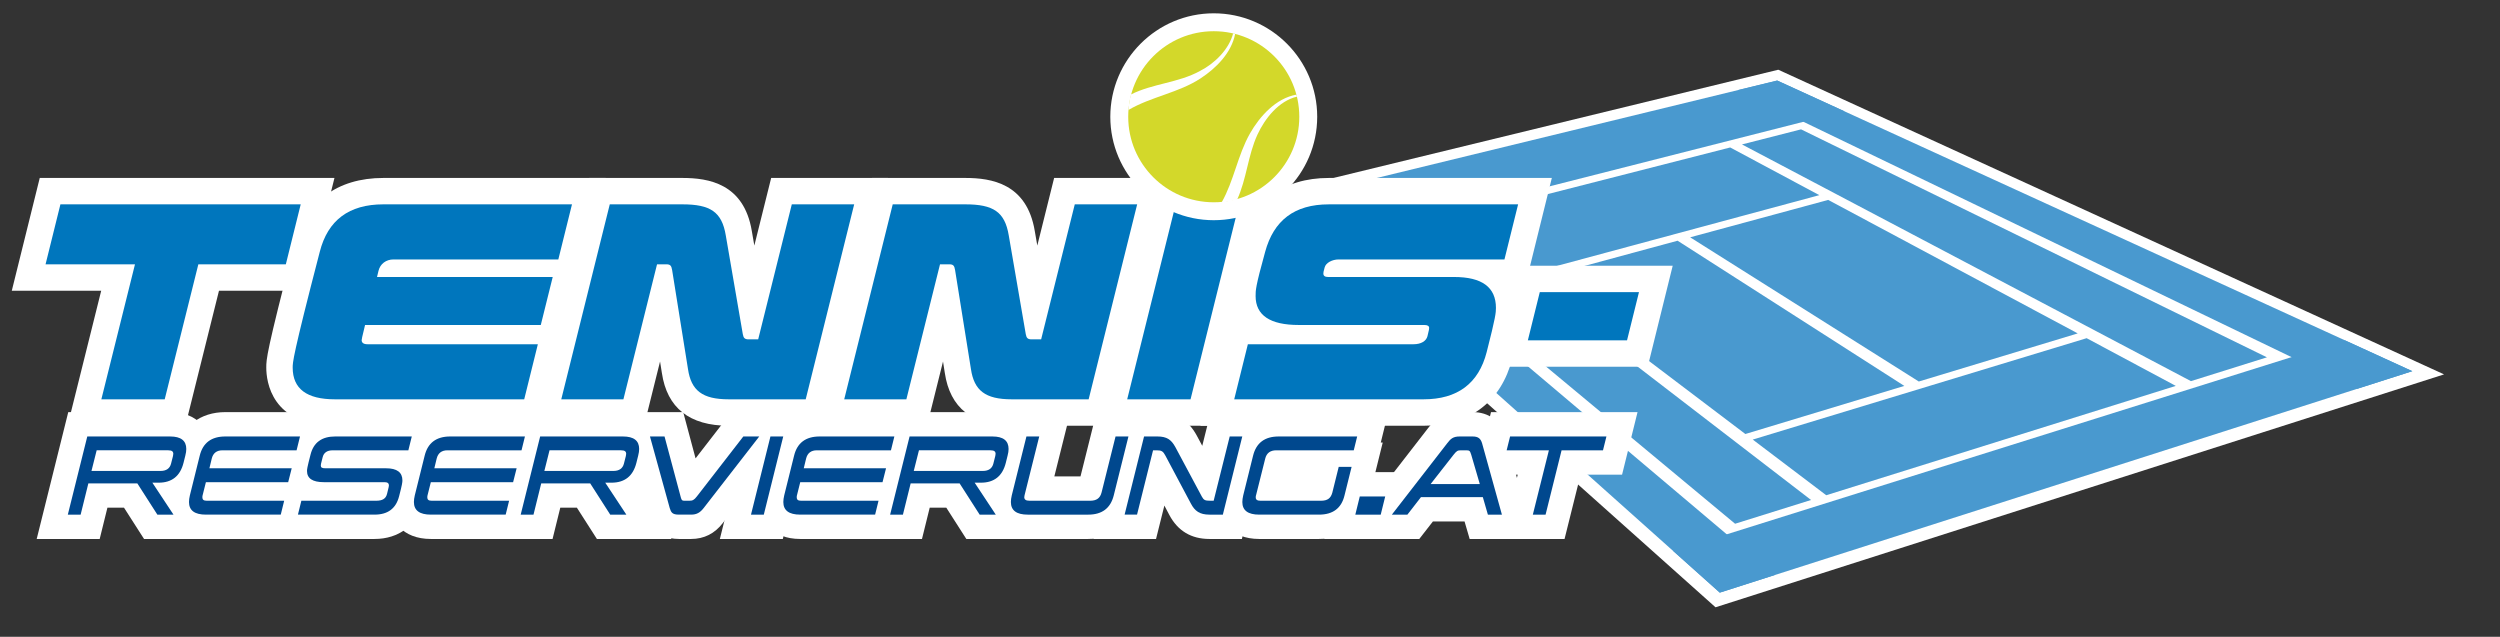
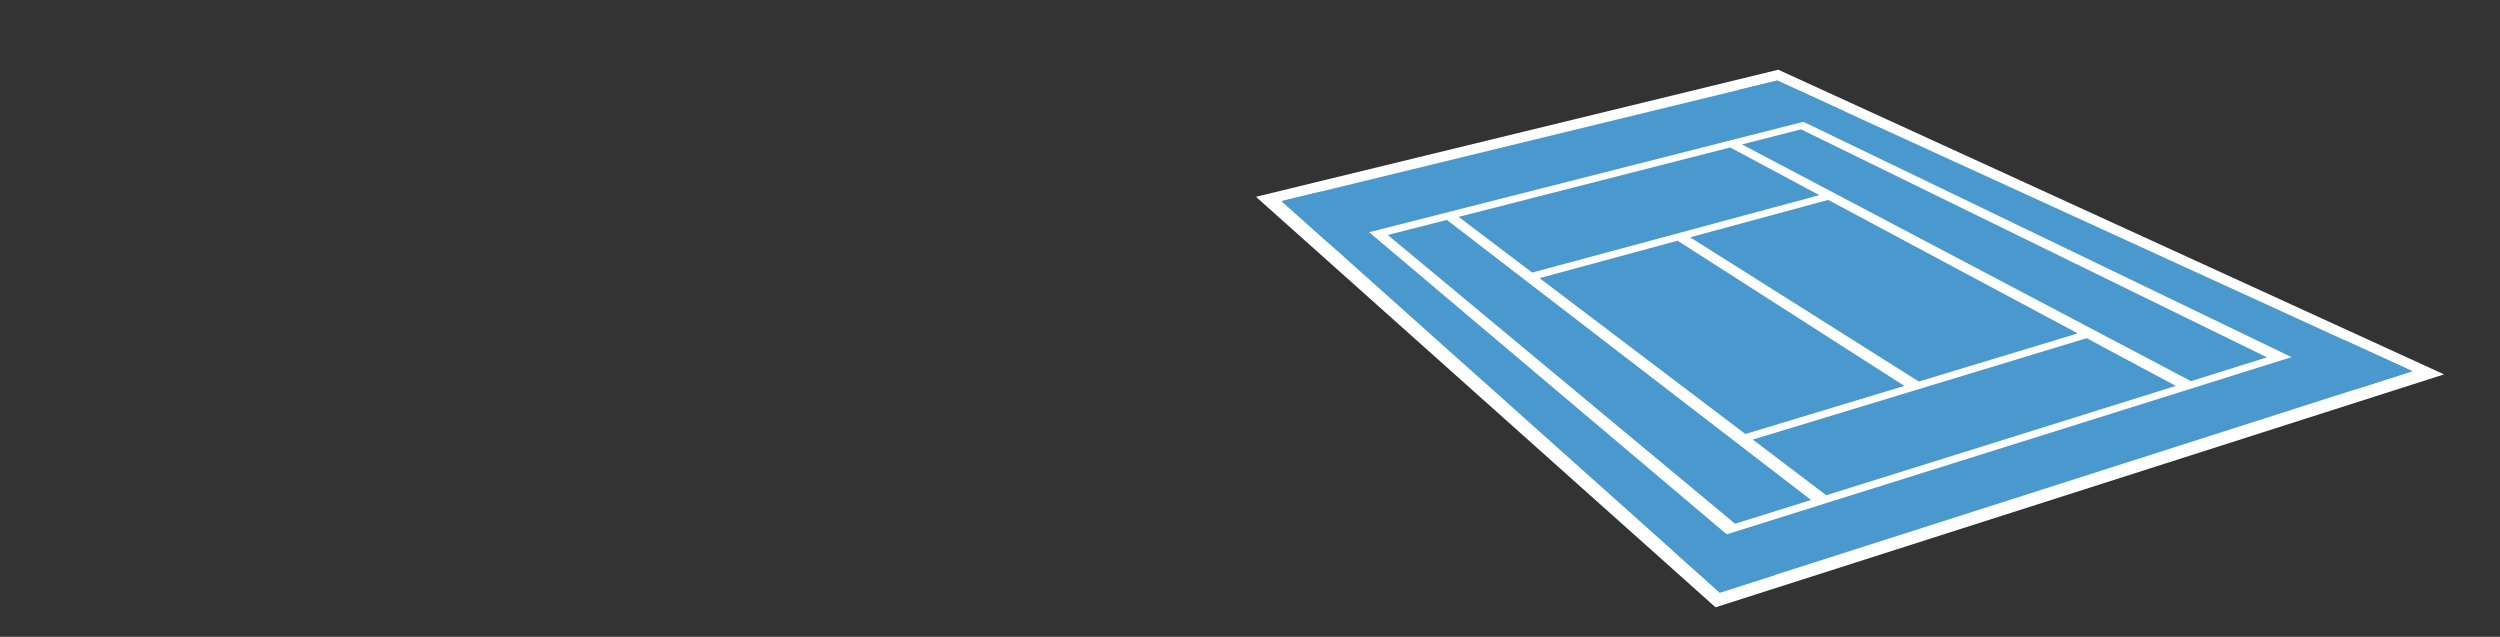
<svg xmlns="http://www.w3.org/2000/svg" xmlns:xlink="http://www.w3.org/1999/xlink" version="1.1" id="Ebene_1" x="0px" y="0px" width="300.473px" height="76.535px" viewBox="0 0 300.473 76.535" enable-background="new 0 0 300.473 76.535" xml:space="preserve">
  <rect x="0" y="0" width="300.473" height="76.535" fill="#333333" stroke="none" />
  <polygon fill="#FFFFFF" points="293.744,44.996 293.745,44.996 213.729,8.38 150.955,23.653 206.188,72.99 293.745,44.998 " />
  <polygon fill-rule="evenodd" clip-rule="evenodd" fill="#4999CF" points="217.669,60.093 208.537,62.948 166.799,28.243   173.895,26.43 " />
  <polygon fill-rule="evenodd" clip-rule="evenodd" fill="#4999CF" points="272.461,42.947 263.327,45.808 209.367,17.36   216.466,15.546 " />
  <polygon fill-rule="evenodd" clip-rule="evenodd" fill="#4999CF" points="218.663,23.455 184.15,32.759 175.312,26.066   207.951,17.723 " />
  <polygon fill-rule="evenodd" clip-rule="evenodd" fill="#4999CF" points="221.692,13.382 159.618,29.165 154.028,24.174 213.6,9.68   " />
  <polygon fill-rule="evenodd" clip-rule="evenodd" fill="#4999CF" points="289.934,44.611 206.698,71.228 201.115,66.233   281.839,40.907 " />
  <polygon fill-rule="evenodd" clip-rule="evenodd" fill="#4999CF" points="154.028,24.173 206.698,71.228 213.321,69.104   158.767,23.02 " />
  <polygon fill-rule="evenodd" clip-rule="evenodd" fill="#4999CF" points="208.857,10.832 283.313,46.729 289.934,44.611 213.6,9.68   " />
  <polygon fill-rule="evenodd" clip-rule="evenodd" fill="#4999CF" points="261.505,46.38 219.494,59.522 210.661,52.832   250.792,40.646 " />
  <polygon fill-rule="evenodd" clip-rule="evenodd" fill="#4999CF" points="185.035,33.426 209.772,52.163 228.878,46.382   201.628,28.931 " />
  <polygon fill-rule="evenodd" clip-rule="evenodd" fill="#4999CF" points="203.139,28.522 230.618,45.854 249.721,40.071   219.73,24.027 " />
  <g>
    <defs>
-       <rect id="SVGID_1_" width="300.473" height="76.535" />
-     </defs>
+       </defs>
    <clipPath id="SVGID_2_">
      <use xlink:href="#SVGID_1_" overflow="visible" />
    </clipPath>
    <path clip-path="url(#SVGID_2_)" fill="#FFFFFF" d="M26.287,64.778h-8.975l-2.408-3.761h-1.993l-0.929,3.761H4.411l3.793-15.247   h12.247c3.359,0,4.863,2.227,4.863,4.429c0,0.491-0.068,0.993-0.211,1.544l-0.207,0.824c-0.348,1.4-1.043,2.524-1.999,3.317   L26.287,64.778z" />
    <path clip-path="url(#SVGID_2_)" fill="#FFFFFF" d="M36.036,64.778H24.747c-3.425,0-4.957-2.232-4.957-4.438   c0-0.474,0.061-0.972,0.186-1.489l1.193-4.788c0.69-2.828,2.903-4.531,5.914-4.531h12.708l-1.852,7.518h-0.054l-0.054,0.212h0.057   L36.036,64.778z" />
    <path clip-path="url(#SVGID_2_)" fill="#FFFFFF" d="M45.018,64.778H32.076l1.852-7.518h0.096c-0.031-0.219-0.048-0.438-0.048-0.658   c0-0.546,0.07-0.989,0.518-2.699c0.681-2.728,2.853-4.372,5.802-4.372h12.929l-1.851,7.518h-0.135   c0.034,0.231,0.051,0.462,0.051,0.691c0,0.6-0.1,1.146-0.493,2.652C50.093,63.134,47.933,64.778,45.018,64.778" />
    <path clip-path="url(#SVGID_2_)" fill="#FFFFFF" d="M63.068,64.778H51.78c-3.426,0-4.957-2.232-4.957-4.438   c0-0.474,0.062-0.972,0.186-1.489l1.192-4.788c0.69-2.828,2.904-4.531,5.915-4.531h12.708l-1.853,7.518h-0.055l-0.053,0.212h0.057   L63.068,64.778z" />
    <path clip-path="url(#SVGID_2_)" fill="#FFFFFF" d="M80.718,64.778h-8.977l-2.406-3.761h-1.994l-0.929,3.761h-7.571l3.793-15.247   h12.248c3.358,0,4.862,2.227,4.862,4.429c0,0.491-0.069,0.993-0.211,1.544l-0.206,0.824c-0.349,1.4-1.044,2.524-2.001,3.317   L80.718,64.778z" />
    <path clip-path="url(#SVGID_2_)" fill="#FFFFFF" d="M83.064,64.778h-1.469c-1.382,0-3.181-0.498-3.902-2.874l-3.415-12.373h7.836   l1.486,5.56l4.302-5.56h9.323L86.878,62.859C85.907,64.128,84.62,64.778,83.064,64.778" />
    <polygon clip-path="url(#SVGID_2_)" fill="#FFFFFF" points="94.086,64.778 86.519,64.778 90.314,49.531 97.88,49.531  " />
    <path clip-path="url(#SVGID_2_)" fill="#FFFFFF" d="M107.47,64.778H96.18c-3.424,0-4.956-2.232-4.956-4.438   c0-0.474,0.062-0.972,0.186-1.489l1.192-4.788c0.691-2.828,2.905-4.531,5.916-4.531h12.707l-1.852,7.518h-0.055l-0.053,0.212h0.057   L107.47,64.778z" />
-     <path clip-path="url(#SVGID_2_)" fill="#FFFFFF" d="M125.119,64.778h-8.977l-2.407-3.761h-1.993l-0.929,3.761h-7.572l3.793-15.247   h12.248c3.358,0,4.862,2.227,4.862,4.429c0,0.491-0.068,0.993-0.21,1.544l-0.206,0.824c-0.349,1.4-1.045,2.524-2.001,3.317   L125.119,64.778z" />
    <path clip-path="url(#SVGID_2_)" fill="#FFFFFF" d="M130.788,64.778h-7.257c-3.425,0-4.958-2.232-4.958-4.438   c0-0.474,0.063-0.972,0.188-1.489l2.319-9.319h7.57l-1.93,7.729h3.143l1.93-7.729h7.581l-2.681,10.738   C135.974,63.1,133.769,64.778,130.788,64.778" />
    <path clip-path="url(#SVGID_2_)" fill="#FFFFFF" d="M149.261,64.778h-3.898c-2.189,0-3.811-0.973-4.822-2.886l-0.596-1.129   l-1.002,4.015h-7.518l3.793-15.247h3.883c2.166,0,3.715,0.924,4.737,2.819l0.661,1.234l1.009-4.054h7.548L149.261,64.778z" />
    <path clip-path="url(#SVGID_2_)" fill="#FFFFFF" d="M158.526,64.778h-7.178c-3.423,0-4.957-2.232-4.957-4.438   c0-0.474,0.064-0.972,0.191-1.489l1.189-4.788c0.69-2.828,2.905-4.531,5.913-4.531h13.171l-0.901,3.655h0.235l-1.757,7.083   C163.735,63.092,161.529,64.778,158.526,64.778" />
    <polygon clip-path="url(#SVGID_2_)" fill="#FFFFFF" points="168.234,64.778 159.155,64.778 161.145,56.742 170.222,56.742  " />
    <path clip-path="url(#SVGID_2_)" fill="#FFFFFF" d="M184.357,64.778h-7.72l-0.613-2.101h-3.806l-1.636,2.101h-9.269l10.317-13.307   c0.68-0.892,1.737-1.94,3.805-1.94h1.563c1.911,0,3.337,1.035,3.914,2.837l0.031,0.104L184.357,64.778z" />
    <polygon clip-path="url(#SVGID_2_)" fill="#FFFFFF" points="188.042,64.778 180.489,64.778 182.413,57.049 177.351,57.049    179.203,49.531 196.814,49.531 194.955,57.049 189.967,57.049  " />
    <path clip-path="url(#SVGID_2_)" fill="#00488E" d="M22.06,55.617c-0.399,1.595-1.396,2.396-2.994,2.396h-0.753l2.537,3.841h-1.937   l-2.408-3.757H10.62l-0.928,3.757h-1.54l2.338-9.394h9.961c1.292,0,1.938,0.504,1.938,1.5c0,0.236-0.035,0.491-0.117,0.808   L22.06,55.617z M11.618,54.122l-0.623,2.48H19.3c0.705,0,1.116-0.319,1.256-0.866l0.236-0.929c0.023-0.095,0.035-0.179,0.035-0.26   c0-0.271-0.152-0.426-0.61-0.426H11.618z" />
    <path clip-path="url(#SVGID_2_)" fill="#00488E" d="M35.647,54.122h-8.904c-0.694,0-1.128,0.329-1.292,0.991l-0.282,1.17h9.891   l-0.424,1.67h-9.889l-0.376,1.501c-0.037,0.107-0.048,0.211-0.048,0.319c0,0.271,0.141,0.41,0.517,0.41h9.315l-0.411,1.67h-8.997   c-1.352,0-2.033-0.505-2.033-1.515c0-0.234,0.035-0.505,0.106-0.799l1.185-4.772c0.376-1.537,1.398-2.308,3.078-2.308h8.974   L35.647,54.122z" />
    <path clip-path="url(#SVGID_2_)" fill="#00488E" d="M49.081,54.122h-9.092c-0.668,0-1.079,0.287-1.209,0.833   c-0.223,0.811-0.223,0.93-0.223,1.002c0,0.234,0.141,0.326,0.551,0.326h7.294c1.305,0,1.963,0.486,1.963,1.457   c0,0.213-0.023,0.472-0.399,1.913c-0.377,1.472-1.363,2.2-2.948,2.2h-9.21l0.412-1.67h9.008c0.707,0,1.152-0.231,1.292-0.835   c0.224-0.879,0.224-0.947,0.224-1.008c0-0.223-0.141-0.388-0.504-0.388h-7.319c-1.351,0-2.022-0.446-2.022-1.351   c0-0.174,0.014-0.387,0.424-1.962c0.364-1.454,1.352-2.181,2.973-2.181h9.196L49.081,54.122z" />
    <path clip-path="url(#SVGID_2_)" fill="#00488E" d="M62.681,54.122h-8.903c-0.695,0-1.128,0.329-1.294,0.991l-0.282,1.17h9.891   l-0.423,1.67h-9.889l-0.377,1.501c-0.036,0.107-0.047,0.211-0.047,0.319c0,0.271,0.141,0.41,0.517,0.41h9.315l-0.412,1.67h-8.996   c-1.352,0-2.034-0.505-2.034-1.515c0-0.234,0.036-0.505,0.106-0.799l1.186-4.772c0.376-1.537,1.398-2.308,3.078-2.308h8.974   L62.681,54.122z" />
    <path clip-path="url(#SVGID_2_)" fill="#00488E" d="M76.49,55.617c-0.4,1.595-1.397,2.396-2.994,2.396h-0.752l2.537,3.841h-1.938   l-2.407-3.757h-5.887l-0.928,3.757h-1.539l2.338-9.394h9.962c1.291,0,1.937,0.504,1.937,1.5c0,0.236-0.036,0.491-0.118,0.808   L76.49,55.617z M66.047,54.122l-0.622,2.48h8.305c0.705,0,1.116-0.319,1.256-0.866l0.236-0.929c0.022-0.095,0.036-0.179,0.036-0.26   c0-0.271-0.153-0.426-0.611-0.426H66.047z" />
    <path clip-path="url(#SVGID_2_)" fill="#00488E" d="M84.568,61.068c-0.424,0.547-0.846,0.785-1.504,0.785h-1.469   c-0.787,0-0.94-0.258-1.104-0.797l-2.373-8.597h1.751l1.962,7.339c0.094,0.341,0.164,0.385,0.435,0.385h0.598   c0.364,0,0.553-0.079,0.892-0.519l5.582-7.205h1.914L84.568,61.068z" />
    <polygon clip-path="url(#SVGID_2_)" fill="#00488E" points="91.801,61.854 90.261,61.854 92.598,52.46 94.137,52.46  " />
-     <path clip-path="url(#SVGID_2_)" fill="#00488E" d="M107.082,54.122h-8.904c-0.693,0-1.129,0.329-1.292,0.991l-0.284,1.17h9.89   l-0.422,1.67h-9.89l-0.375,1.501c-0.037,0.107-0.048,0.211-0.048,0.319c0,0.271,0.141,0.41,0.518,0.41h9.315l-0.411,1.67H96.18   c-1.351,0-2.032-0.505-2.032-1.515c0-0.234,0.034-0.505,0.106-0.799l1.186-4.772c0.375-1.537,1.398-2.308,3.078-2.308h8.974   L107.082,54.122z" />
    <path clip-path="url(#SVGID_2_)" fill="#00488E" d="M120.889,55.617c-0.398,1.595-1.395,2.396-2.993,2.396h-0.753l2.537,3.841   h-1.937l-2.408-3.757h-5.884l-0.929,3.757h-1.538l2.337-9.394h9.961c1.291,0,1.938,0.504,1.938,1.5c0,0.236-0.035,0.491-0.12,0.808   L120.889,55.617z M110.448,54.122l-0.624,2.48h8.306c0.706,0,1.116-0.319,1.257-0.866l0.235-0.929   c0.025-0.095,0.036-0.179,0.036-0.26c0-0.271-0.153-0.426-0.611-0.426H110.448z" />
    <path clip-path="url(#SVGID_2_)" fill="#00488E" d="M133.855,59.562c-0.388,1.528-1.41,2.292-3.067,2.292h-7.257   c-1.353,0-2.033-0.505-2.033-1.515c0-0.234,0.035-0.505,0.105-0.798l1.762-7.081h1.539l-1.763,7.059   c-0.022,0.081-0.035,0.16-0.035,0.232c0,0.271,0.166,0.433,0.624,0.433h7.282c0.764,0,1.209-0.292,1.386-0.998l1.679-6.726h1.55   L133.855,59.562z" />
    <path clip-path="url(#SVGID_2_)" fill="#00488E" d="M146.973,61.854h-1.61c-1.174,0-1.763-0.437-2.231-1.329l-3.067-5.768   c-0.28-0.528-0.459-0.635-1.07-0.635h-0.41l-1.926,7.731h-1.493l2.337-9.394h1.598c1.129,0,1.68,0.385,2.163,1.277l3.193,5.967   c0.223,0.412,0.412,0.479,0.952,0.479h0.46l1.928-7.724h1.511L146.973,61.854z" />
    <path clip-path="url(#SVGID_2_)" fill="#00488E" d="M162.707,54.122h-9.315c-0.713,0-1.16,0.329-1.325,0.991l-1.09,4.354   c-0.04,0.104-0.051,0.197-0.051,0.306c0,0.271,0.156,0.41,0.567,0.41h7.28c0.799,0,1.172-0.317,1.354-0.96l0.773-3.114h1.55   l-0.858,3.452c-0.372,1.528-1.396,2.292-3.065,2.292h-7.178c-1.353,0-2.033-0.505-2.033-1.515c0-0.234,0.038-0.505,0.106-0.799   l1.185-4.772c0.381-1.537,1.4-2.308,3.078-2.308h9.433L162.707,54.122z" />
    <polygon clip-path="url(#SVGID_2_)" fill="#00488E" points="165.948,61.854 162.895,61.854 163.431,59.666 166.488,59.666  " />
    <path clip-path="url(#SVGID_2_)" fill="#00488E" d="M180.514,61.854h-1.686l-0.607-2.103h-7.437l-1.63,2.103h-1.867l6.66-8.589   c0.409-0.537,0.713-0.805,1.489-0.805h1.563c0.658,0,0.95,0.242,1.126,0.798L180.514,61.854z M176.825,54.652   c-0.156-0.468-0.182-0.53-0.623-0.53h-0.59c-0.436,0-0.528,0.063-0.906,0.53l-2.759,3.525h5.909L176.825,54.652z" />
    <polygon clip-path="url(#SVGID_2_)" fill="#00488E" points="192.662,54.122 187.685,54.122 185.762,61.854 184.23,61.854    186.16,54.122 181.083,54.122 181.495,52.46 193.075,52.46  " />
    <polygon clip-path="url(#SVGID_2_)" fill="#FFFFFF" points="22.277,51.17 8.12,51.17 12.163,34.943 1.417,34.943 4.777,21.388    40.198,21.388 36.837,34.943 26.319,34.943  " />
    <path clip-path="url(#SVGID_2_)" fill="#FFFFFF" d="M65.487,51.17H40.246c-7.648,0-8.242-5.35-8.242-6.984   c0-1.014,0-1.803,3.353-14.708c1.323-5.212,5.131-8.09,10.717-8.09h26.725l-3.211,12.967h-0.152l-0.957,3.848H68.7L65.487,51.17z" />
    <path clip-path="url(#SVGID_2_)" fill="#FFFFFF" d="M99.317,51.17H87.582c-4.707,0-7.41-2.136-8.032-6.346l-0.219-1.375   l-1.923,7.721H63.398l7.407-29.782h11.21c3.126,0,7.393,0.661,8.344,6.373l0.303,1.757l2.024-8.13h14.039L99.317,51.17z" />
    <path clip-path="url(#SVGID_2_)" fill="#FFFFFF" d="M133.327,51.17h-11.736c-4.709,0-7.411-2.136-8.035-6.346l-0.216-1.375   l-1.925,7.721H97.407l7.408-29.782h11.209c3.126,0,7.393,0.661,8.344,6.373l0.304,1.757l2.023-8.13h14.036L133.327,51.17z" />
    <polygon clip-path="url(#SVGID_2_)" fill="#FFFFFF" points="145.573,51.17 131.415,51.17 138.824,21.388 152.979,21.388  " />
    <path clip-path="url(#SVGID_2_)" fill="#FFFFFF" d="M171.097,51.17H144.28l3.214-12.967h0.771   c-0.448-1.064-0.527-2.069-0.527-2.626c-0.001-1.163,0.113-2.027,1.262-6.151c1.399-5.176,5.203-8.038,10.703-8.038h26.81   l-3.209,12.967h-0.825c0.418,1.079,0.492,2.092,0.492,2.655c0,0.977-0.112,1.802-1.215,6.095   C180.424,48.301,176.638,51.17,171.097,51.17" />
    <polygon clip-path="url(#SVGID_2_)" fill="#FFFFFF" points="198.037,44.08 179.578,44.08 182.585,31.935 201.042,31.935  " />
    <polygon clip-path="url(#SVGID_2_)" fill="#0076BD" points="34.354,31.768 23.839,31.768 19.796,47.993 12.182,47.993    16.223,31.768 5.475,31.768 7.261,24.56 36.142,24.56  " />
    <path clip-path="url(#SVGID_2_)" fill="#0076BD" d="M67.105,31.181H47.304c-0.907,0-1.61,0.53-1.815,1.378l-0.175,0.732h21.117   l-1.434,5.768H43.877c-0.38,1.556-0.41,1.729-0.41,1.821c0,0.318,0.235,0.494,0.702,0.494h20.475l-1.64,6.619H40.247   c-3.37,0-5.069-1.26-5.069-3.808c0-0.615-0.029-1.286,3.252-13.91c0.967-3.809,3.514-5.715,7.645-5.715h22.671L67.105,31.181z" />
    <path clip-path="url(#SVGID_2_)" fill="#0076BD" d="M96.837,47.993h-9.256c-3.163,0-4.511-1.057-4.891-3.63l-1.905-11.892   c-0.088-0.557-0.235-0.703-0.703-0.703h-1.113l-4.042,16.225h-7.468l5.829-23.433h8.728c3.368,0,4.745,0.911,5.214,3.724   l2.05,11.887c0.087,0.471,0.234,0.617,0.732,0.617h1.114l4.04-16.228h7.498L96.837,47.993z" />
    <path clip-path="url(#SVGID_2_)" fill="#0076BD" d="M130.844,47.993h-9.253c-3.165,0-4.512-1.057-4.893-3.63l-1.905-11.892   c-0.086-0.557-0.233-0.703-0.701-0.703h-1.113l-4.043,16.225h-7.47l5.83-23.433h8.729c3.369,0,4.745,0.911,5.215,3.724   l2.049,11.887c0.088,0.471,0.234,0.617,0.732,0.617h1.113l4.042-16.228h7.499L130.844,47.993z" />
    <polygon clip-path="url(#SVGID_2_)" fill="#0076BD" points="143.091,47.993 135.476,47.993 141.304,24.56 148.919,24.56  " />
    <path clip-path="url(#SVGID_2_)" fill="#0076BD" d="M180.818,31.181h-19.916c-0.789,0-1.558,0.41-1.696,0.968   c-0.151,0.499-0.151,0.644-0.151,0.732c0,0.264,0.179,0.41,0.562,0.41h15.14c3.369,0,5.039,1.23,5.039,3.719   c0,0.557-0.031,1.087-1.113,5.307c-0.967,3.776-3.517,5.676-7.585,5.676h-22.759l1.641-6.619h19.913   c0.908,0,1.523-0.383,1.673-0.965c0.203-0.789,0.203-0.909,0.203-0.996c0-0.236-0.203-0.354-0.586-0.354h-15.084   c-3.454,0-5.188-1.167-5.188-3.481c0-0.675-0.024-1.083,1.145-5.302c1.026-3.778,3.514-5.715,7.647-5.715h22.758L180.818,31.181z" />
    <polygon clip-path="url(#SVGID_2_)" fill="#0076BD" points="195.551,40.907 183.631,40.907 185.066,35.108 196.988,35.108  " />
    <path clip-path="url(#SVGID_2_)" fill="#FFFFFF" d="M145.879,26.466c-6.854,0-12.432-5.577-12.432-12.43   c0-6.858,5.578-12.436,12.432-12.436c6.858,0,12.435,5.578,12.435,12.436C158.313,20.889,152.737,26.466,145.879,26.466" />
    <path clip-path="url(#SVGID_2_)" fill="#D3D82A" d="M135.6,14.036c0-5.68,4.603-10.284,10.279-10.284   c5.679,0,10.282,4.604,10.282,10.284c0,5.675-4.603,10.277-10.282,10.277C140.203,24.313,135.6,19.711,135.6,14.036" />
    <path clip-path="url(#SVGID_2_)" fill="#FFFFFF" d="M155.82,11.374c-2.462,0.433-4.417,2.604-5.595,4.681   c-1.475,2.611-1.913,5.652-3.396,8.27c0.626-0.046,1.247-0.151,1.854-0.314c1.154-2.509,1.296-5.335,2.45-7.834   c0.901-1.947,2.558-4.044,4.749-4.56C155.863,11.535,155.84,11.453,155.82,11.374C155.355,11.455,155.84,11.453,155.82,11.374" />
    <path clip-path="url(#SVGID_2_)" fill="#FFFFFF" d="M148.21,4.012c-0.5,1.929-2.239,3.636-3.996,4.524   c-2.589,1.422-5.651,1.499-8.288,2.817c-0.155,0.611-0.253,1.232-0.293,1.861c2.754-1.61,6.017-2.05,8.689-3.81   c1.872-1.232,3.683-3.061,4.129-5.325C148.372,4.052,148.292,4.034,148.21,4.012C148.187,4.101,148.292,4.034,148.21,4.012" />
  </g>
</svg>